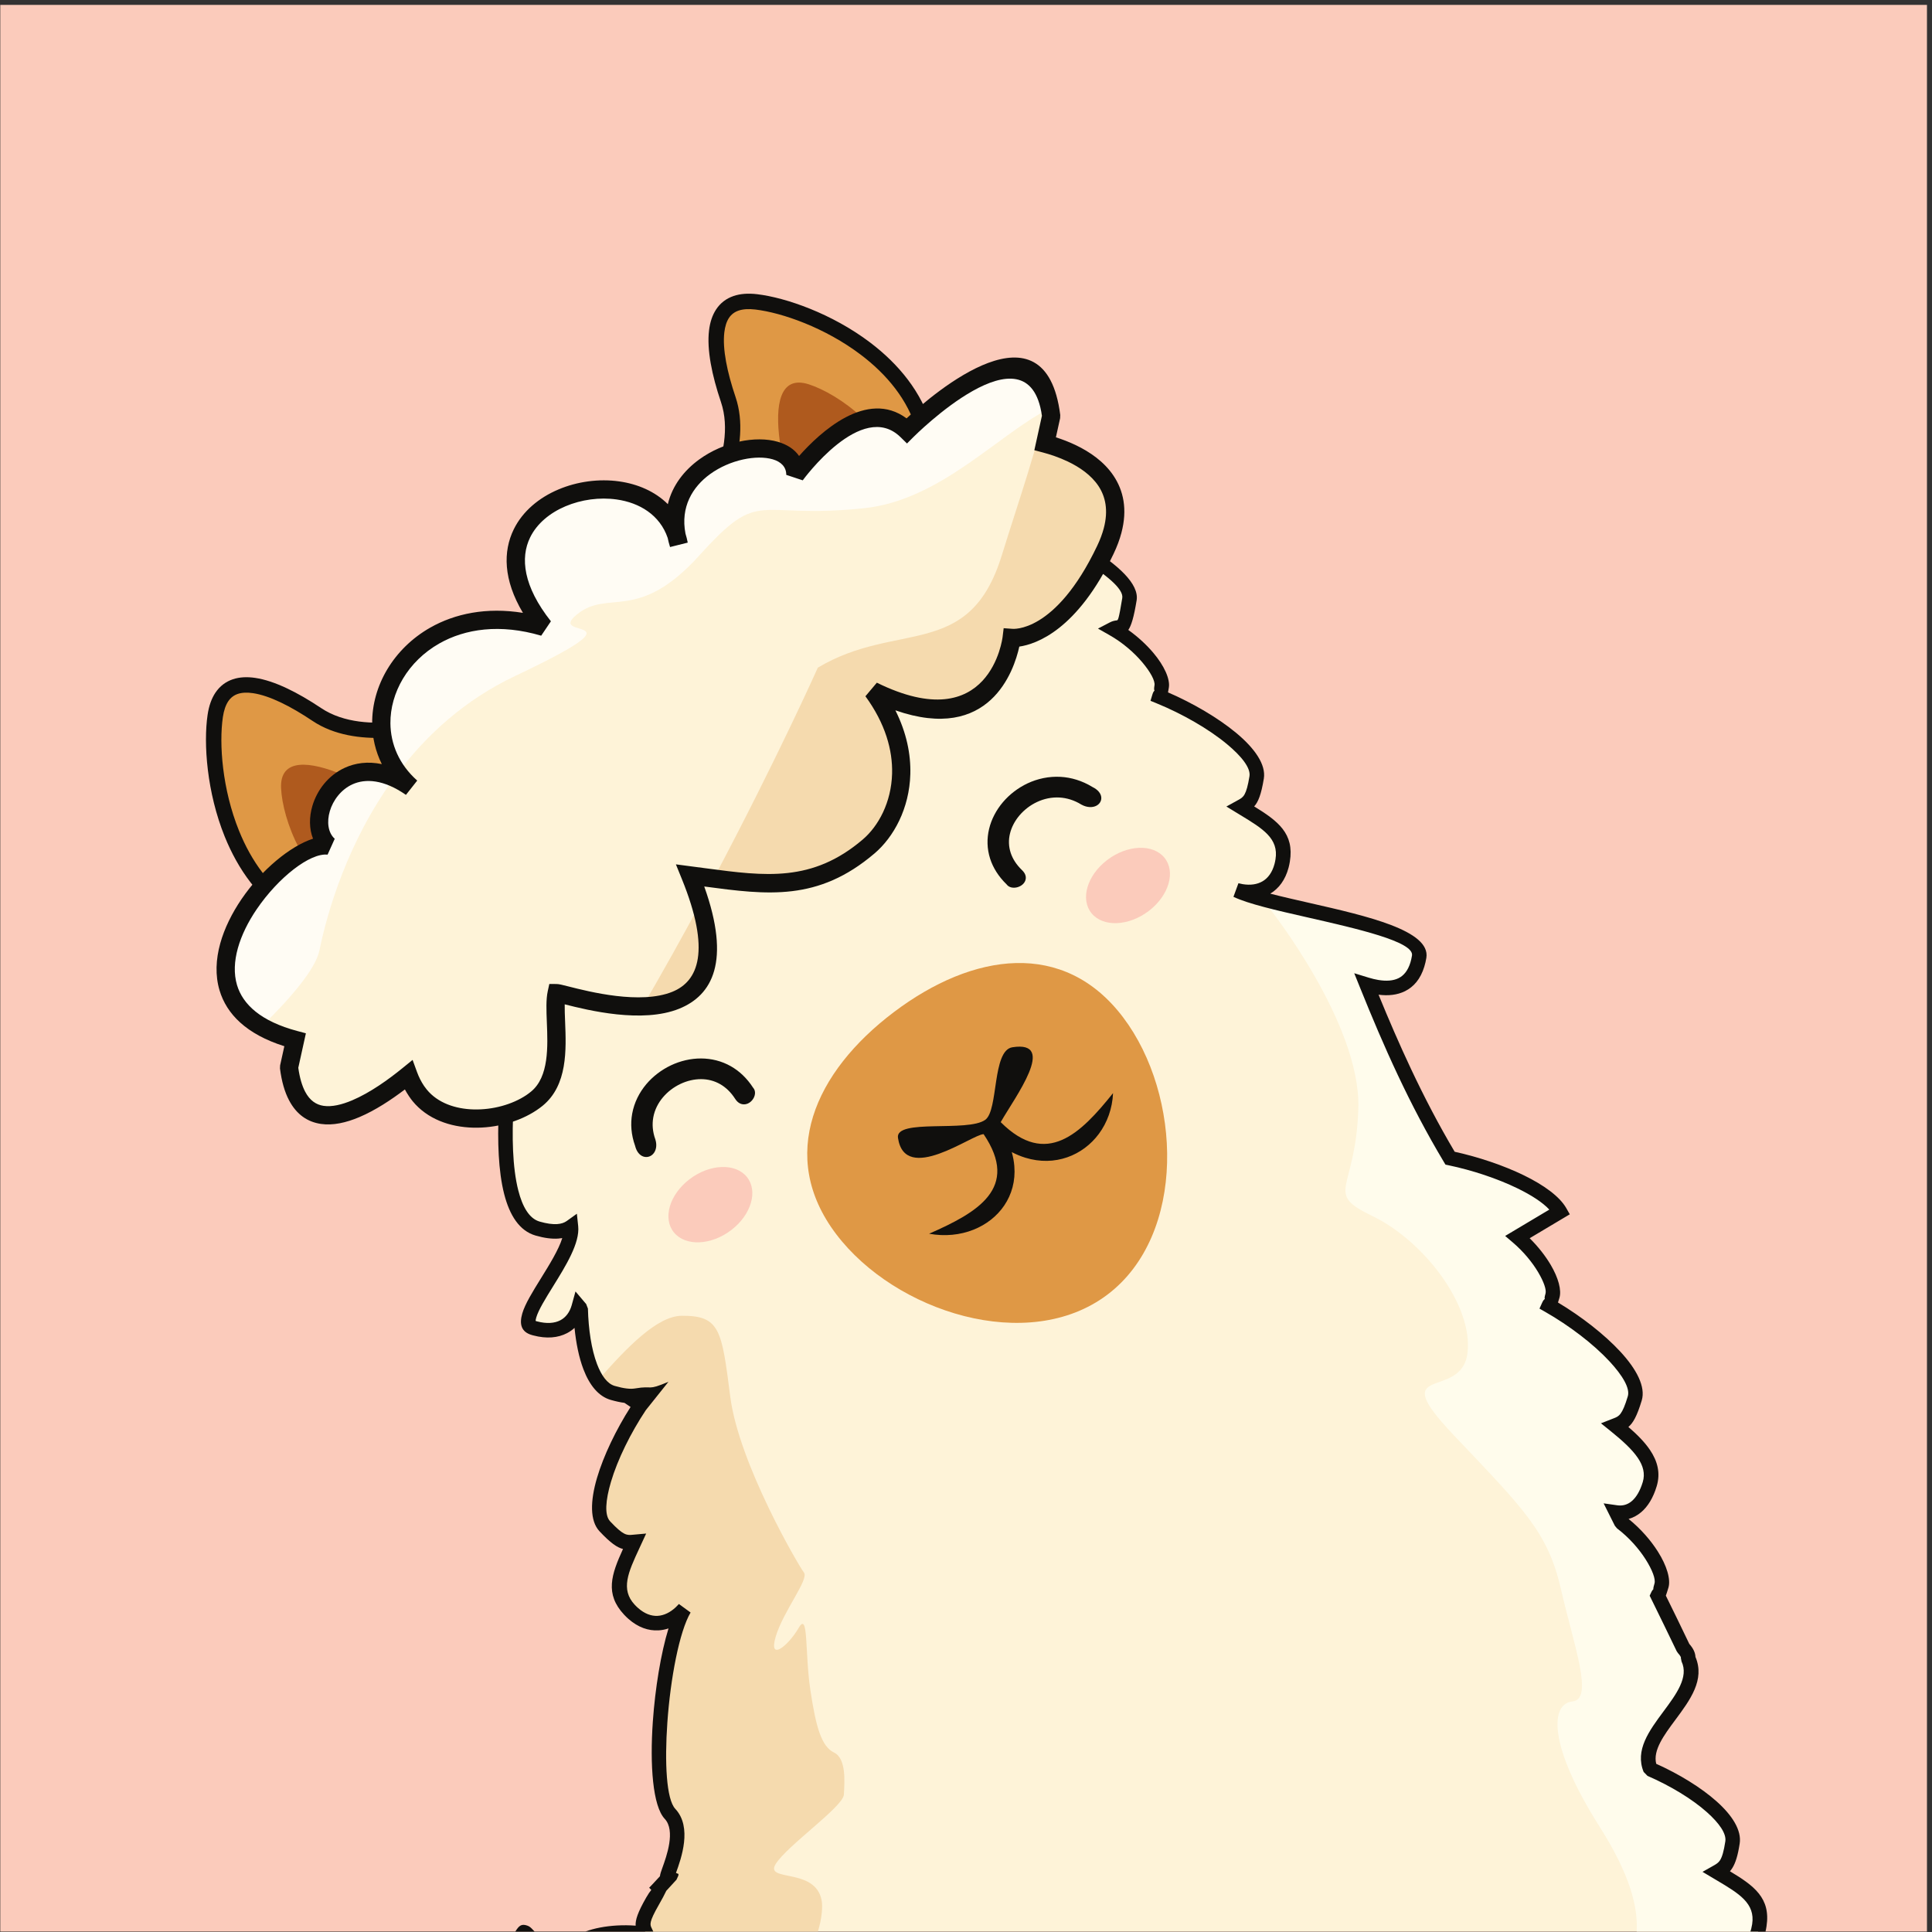
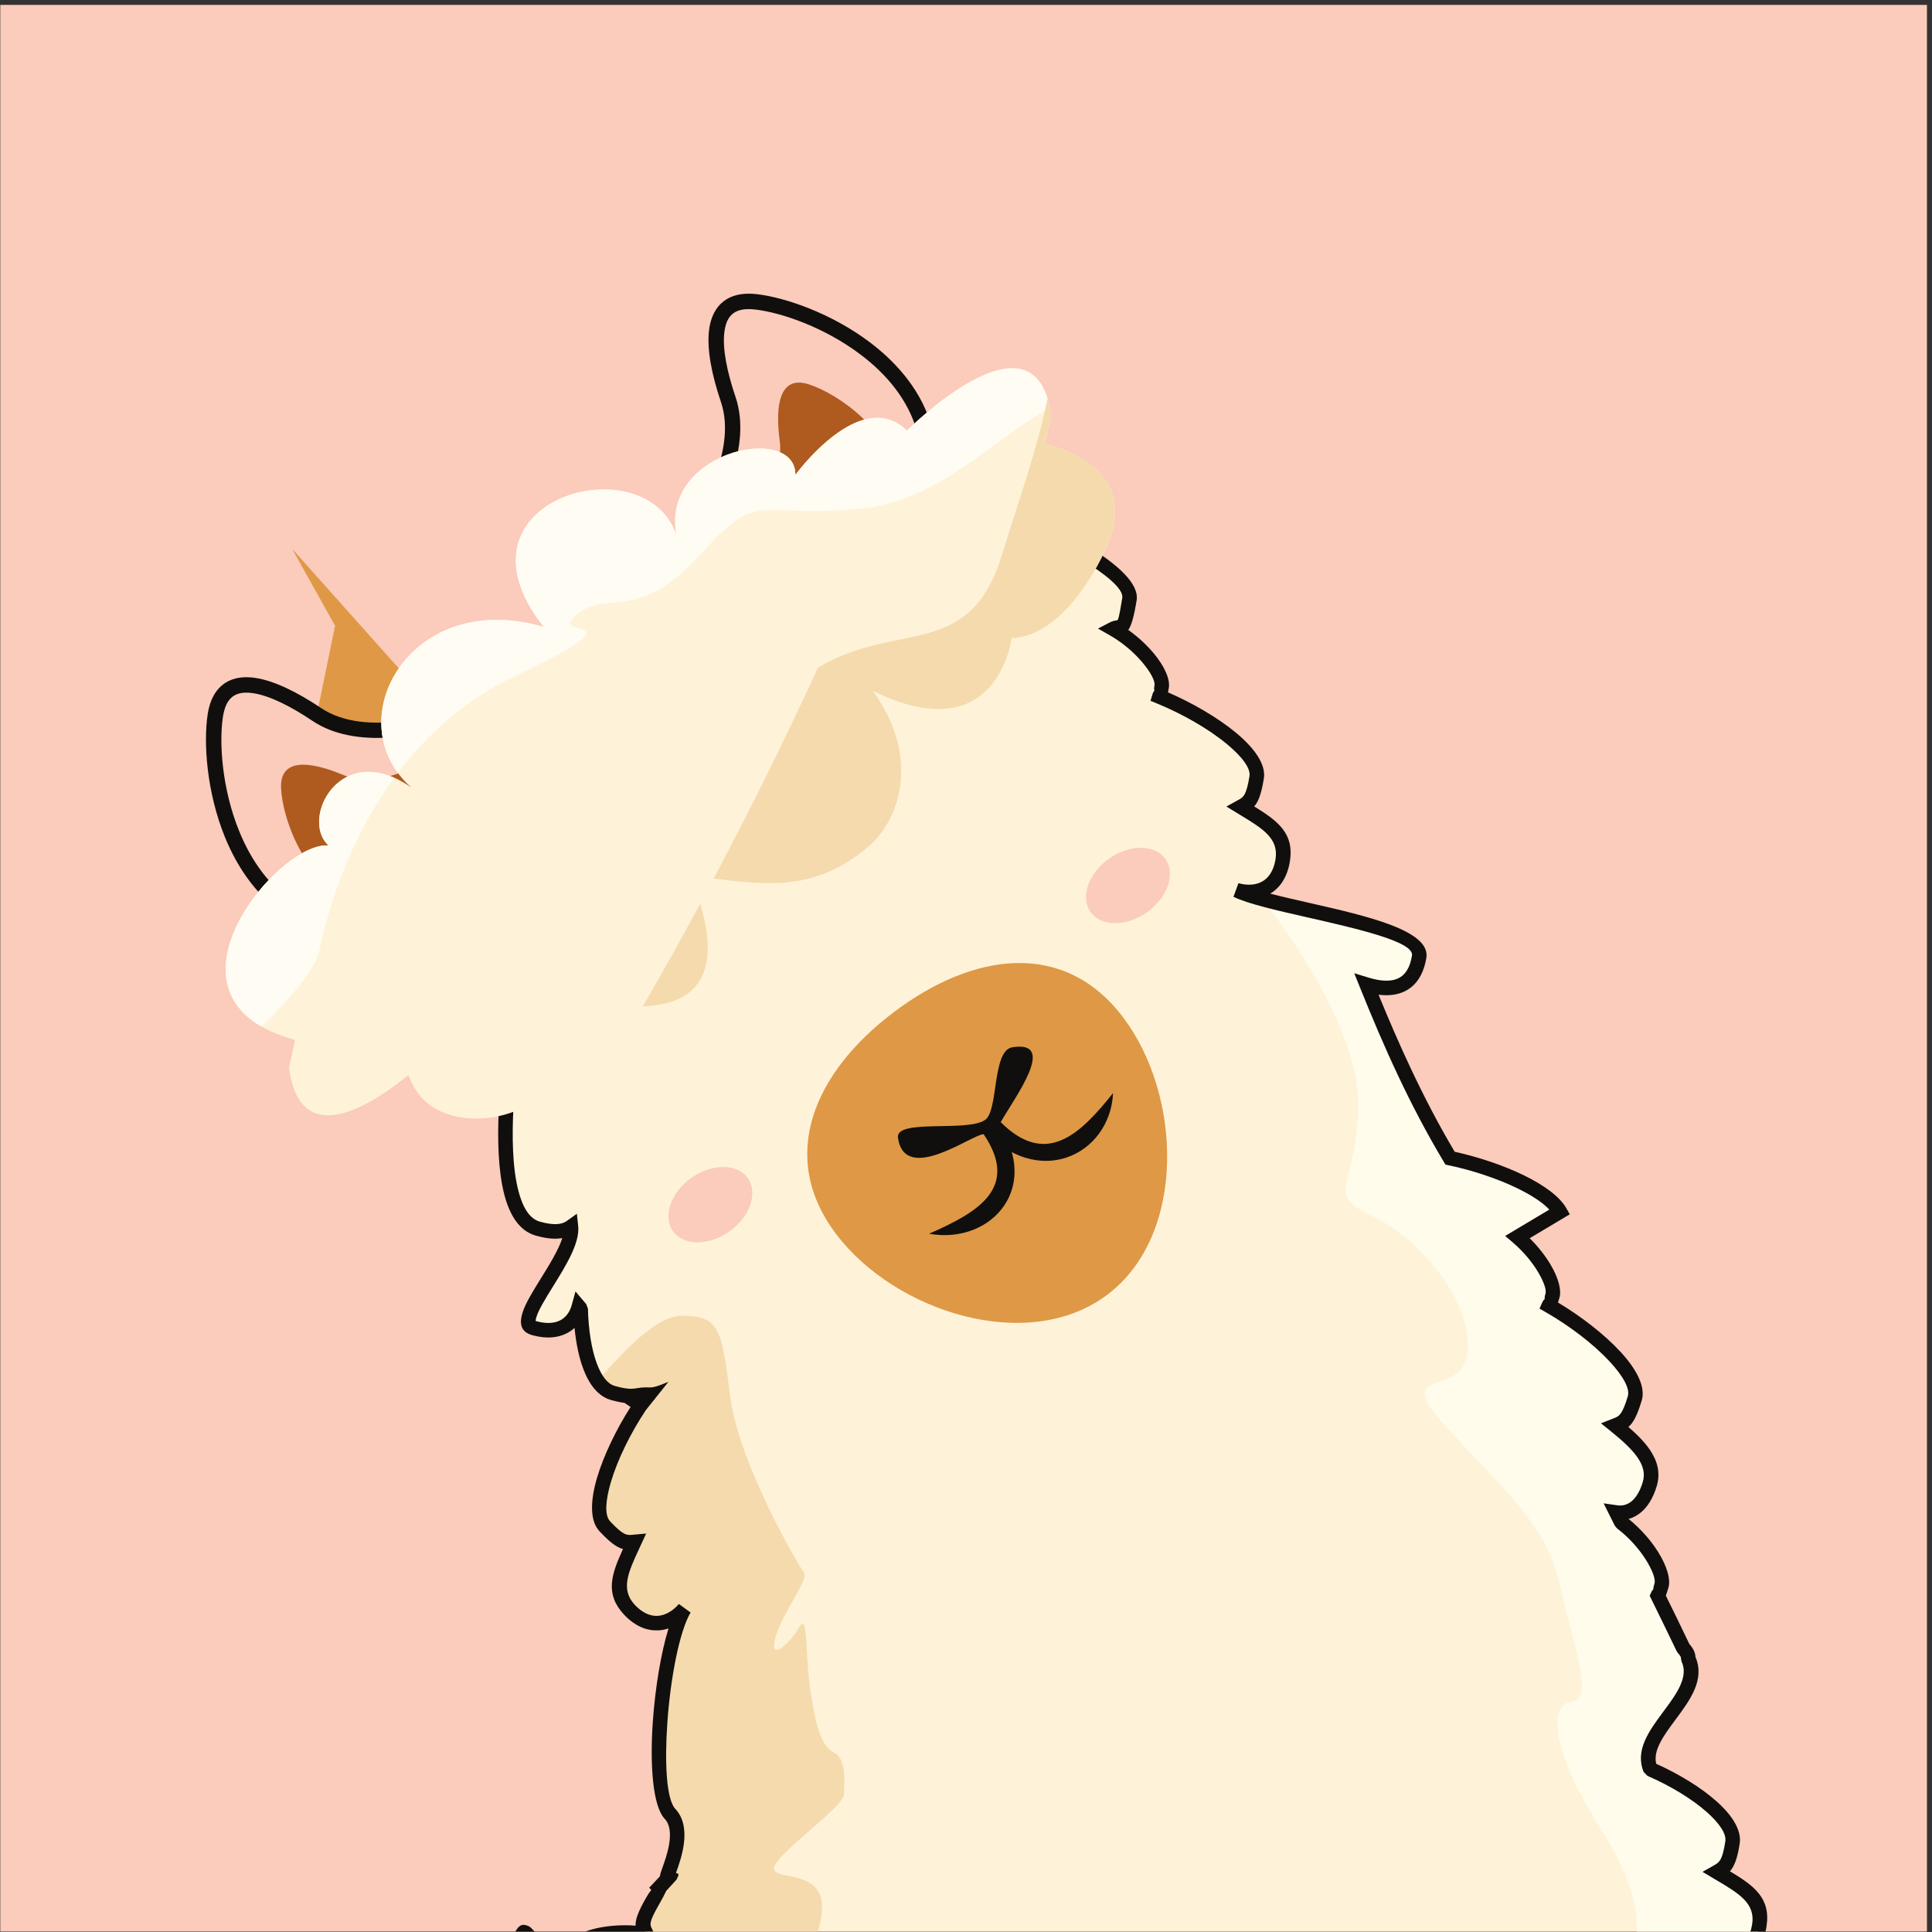
<svg xmlns="http://www.w3.org/2000/svg" width="5334.7" height="5334.7" version="1.1" viewBox="0 0 5334.7 5334.7">
  <rect x="0" y="0" width="5334.7" height="5334.7" fill="#333333" stroke="none" />
  <g>
    <g fill-rule="evenodd">
      <path transform="matrix(.133 0 0 -.133 0 5334.7)" d="m40006 40009h-4e4v-4e4h4e4v4e4" fill="#fbcbbb" />
      <path transform="matrix(.133 0 0 -.133 0 5334.7)" d="m13277 10958c4.7-3 10.9-7.2 22.1-16.2-618-919.3-1086.4-2152-743-2518.6 343.7-366.74 435.5-339.8 612.5-324.61-267.6-580.46-487.3-995.8-100.4-1408.5 386.6-412.7 830-332.68 1139.7 19.64-470.3-792.29-751.4-3772.8-297.8-4256.8 453.7-484.04-303.5-1633.1 27.3-1230.9l-4.2-34.38c-686.4-757.65-97.1-44.45-383.7-543.92-250.8-437.05-214.7-511.24-153.5-634.48h23102c11.4 41.07 20.7 84.461 27.8 130.53 85.9 559.09-330.3 777.7-878.7 1105.2 154.6 87.38 250.9 151.97 321.8 613.89 70.9 461.85-784.1 1120.9-1705.4 1520.9-313.1 763.54 1160.7 1507.4 784.1 2300.6v0.63c7.9 61.31-27 133.09-102 213.87-171.3 357.56-348 720.16-529.7 1088.9 28.1 60.82 3-39.19 77.8 208.23 74.4 247.38-271.9 882.59-833 1309.4l-103.9 207.71c291.9-41.59 558.3 140.76 693.3 588.67 135 448.13-217.9 816.3-715.4 1217.3 165.6 65.2 259.7 81.7 404.8 562.7 145.1 481.3-822 1377.9-1784 1927.3 27 59.5 0.6-44.6 75 202.6 69.3 229.7-228 798-723.8 1221.2l879.6 524.6c-259.7 453.7-1322.5 910.8-2281.5 1111.6-707.7 1182.4-1242.5 2387.4-1731.8 3603.2 509.2-156.2 982.6-81 1090.7 580.2 108 661.2-2959.4 982.8-3791.3 1378.9 453.3-120.4 866.2 60.1 957.5 618.5 91.2 558.3-322.5 780.8-868.1 1113.6 155.4 86.2 246.7 114.9 327.8 610.7 80.9 495.8-994.6 1258.9-2020 1677.9 18.8 62.6 6.2-44.1 47.9 210.8 41.7 255.1-390 844-1007.2 1195.5 160.8 83.6 218.1-119.8 338.3 616.2 120.3 735.9-3231.3 2119.7-3643 2235.6-948.3 553.4-1936 687.1-2890 154.1l-5166.2-2886.4-3180.8-2137.7c-127.62-379.9-199.92-1149.1-73.42-2170.7l-0.08 0.2s-710.64-3955.8 453.25-4290.9c339.47-97.7 557.5-67.7 701.74 41.9 53.35-708.3 228.99-1300.9 649.24-1422.1 76.2-21.9 146.4-37.2 211-47-60.5-1106.2 17.6-2361.4 651.4-2543.8 332-95.6 547.8-68.9 692.2 34.6 67.2-635.5-1273.7-1954.9-771.1-2099.5 502.8-144.7 833.6 67.1 934.4 444.3l37.5-44.2c22.1-844.9 230.1-1621.5 665.3-1746.7 435-125.4 616-56.9 758.1 92.3 69.8-80.2 129.9-159.1 182-236.9l-383.3-89.7" fill="#fef3d8" />
      <path transform="matrix(.133 0 0 -.133 0 5334.7)" d="m36498 9.449c11.4 41.07 20.7 84.461 27.8 130.53 85.9 559.09-330.3 777.7-878.7 1105.2 154.6 87.38 250.9 151.97 321.8 613.89 70.9 461.85-784.1 1120.9-1705.4 1520.9-313.1 763.54 1160.7 1507.4 784.1 2300.6v0.63c7.9 61.31-27 133.09-102 213.87-171.3 357.56-348 720.16-529.7 1088.9 28.1 60.82 3-39.19 77.8 208.23 74.4 247.38-271.9 882.59-833 1309.4l-103.9 207.71c291.9-41.59 558.3 140.76 693.3 588.67 135 448.13-217.9 816.3-715.4 1217.3 165.6 65.2 259.7 81.7 404.8 562.7 145.1 481.3-822 1377.9-1784 1927.3 27 59.5 0.6-44.6 75 202.6 69.3 229.7-228 798-723.8 1221.2l879.6 524.6c-259.7 453.7-1322.5 910.8-2281.5 1111.6-707.7 1182.4-1242.5 2387.4-1731.8 3603.2 509.2-156.2 982.6-81 1090.7 580.2 83.4 511.2-1730 819.3-2942.2 1115.9l-163.9-114.7s1892.9-2388.2 1842.8-4141.9c-50.2-1753.7-735.1-1747.3 304.1-2250.1 1039.3-502.7 2087.4-1841 1961.2-2842.1-126.6-1001.2-1731.1-175.6-283.9-1701.4 1447.4-1525.7 1952.5-2006.8 2224.9-3195.6 272.7-1188.7 688.4-2287 236.7-2332.8-451.6-45.9-517.9-888.87 568.1-2603.4 638.5-1007.5 795.3-1669.9 767.8-2173.3h2518.7" fill="#fffcec" />
      <path transform="matrix(.133 0 0 -.133 0 5334.7)" d="m13277 10958c4.7-3 10.9-7.2 22.1-16.2-618-919.3-1086.4-2152-743-2518.6 343.7-366.74 435.5-339.8 612.5-324.61-267.6-580.46-487.3-995.8-100.4-1408.5 386.6-412.7 830-332.68 1139.7 19.64-470.3-792.29-751.4-3772.8-297.8-4256.8 453.7-484.04-303.5-1633.1 27.3-1230.9l-4.2-34.38c-686.4-757.65-97.1-44.45-383.7-543.92-250.8-437.05-214.7-511.24-153.5-634.48h3584.6c80.8 269.89 102.8 510.3 77.3 647.85-128.8 691.94-1197.4 372.65-951.3 758.84 245.9 386.11 1400.1 1187.5 1412.9 1435.8 12.9 248.37 57.3 747.18-202.5 872.88-259.9 125.65-375.2 513.31-493 1299.6-117.8 786.37-34.3 1650.1-244.5 1286.7s-631.2-710.12-475.7-181.29c155.4 528.81 696.3 1192 586.9 1333-109.3 140.98-1350.2 2258.2-1529.1 3646.6-178.8 1388.2-209.4 1689.3-1007.1 1684.4-508.8-3.1-1137.8-652.4-1749.8-1352.2 87.7-126.3 192.5-213.8 315.5-249.2 435-125.4 616-56.9 758.1 92.3 69.8-80.2 129.9-159.1 182-236.9l-383.3-89.7" fill="#f5daae" />
    </g>
    <path transform="matrix(.133 0 0 -.133 0 5334.7)" d="m13408 10834c-314.5-472.4-587-1024.8-724.5-1491.2-112.1-380.03-136.6-688.95-17.5-816.23 278.1-296.74 348.9-290.57 465.2-279.86l283.8 25.59-145.1-314c-225.8-487.29-391.4-845.12-91.8-1164.8 23.2-24.63 46.7-47.62 70.3-68.19 135.8-119.48 274.5-168.95 404.8-161.84 132.2 7.4 261.8 71.87 376.5 179.16 24 22.55 45.9 45.03 65.2 66.98l242.4-176.84c-232.5-392.02-418.3-1368.4-482.4-2285.4-58-828.57-21.4-1592.1 165.1-1791 356.9-380.7 121.5-1033.1 14.1-1329.6l52.9-22.55-4.1-34.48-38-83.44-211.7-230.89c-37.1-77.687-87-172.3-152.7-286.72-211.1-367.84-188-414.66-149.3-492.54 8.1-16.457 17-34.379 29.7-63.715l1.3-2.996h-1408.8c91.9 33.867 195.1 62.172 306.3 83.355 217.9 41.429 473.2 58.562 737.1 38.672-8.4 115.18 41 273.59 221.4 587.75 39 68.003 73.4 118.09 103.5 153.94l-44.3 46.312 1.6 1.621c8.8 8.84 59.6 58.922 222.1 236.38 4.7 47.94 24.8 103.6 48.9 170.75 87.5 242.21 280.5 775.57 49.8 1021.7-248.9 265.42-309.3 1117.2-246.4 2017.8 48.3 690.49 166.9 1420.2 325.6 1934.9-67.8-22.8-137.8-36.44-208.9-40.39-208.2-11.24-421.5 60.73-621 236.18-30.5 26.79-61 56.46-91.2 88.5-405.6 432.78-264.4 837.59-23.7 1364.8-119.5 29.51-256.7 121.17-488.4 368.35-201.7 215.35-192.6 628.49-51.3 1107.6 136.3 462.09 395.2 1000.1 697 1472.7l-127.1 85.2c-84 10.8-178.6 30.9-286.2 61.8-254.7 73.4-440.8 308.3-565.8 636.3-92.1 242.1-152.8 539.1-184.5 858.4-46.5-42.8-98.8-79.6-156.4-109.7-185.6-96.7-423-120.7-702.4-46.1l-27.9 7.7c-219.9 63.3-262.3 223.8-198.5 446.1 56.7 196.8 214.9 452 384.2 725 179.2 288.9 371.8 599.8 446.6 841.2-27-4.7-55.3-8.1-84.8-10-131-9-285.4 9.9-468.7 62.7-337.7 97.2-540.2 422.4-652.5 861.1-122.8 479.9-140.2 1107.3-114.1 1704.4l-95.9 25.4c-259.76 74.9-439.87 285-560.09 578.8-87.82 214.4-144 476.1-177.19 761.7-42.2-11-87.22-18.6-135.41-22.5-133.29-10.4-290.77 8.1-478.24 62.1-1243.2 358-617.34 4132.2-563.91 4441.5-56.75 467.5-72.54 883-60.71 1232.9 14.48 427.8 70.42 762.6 143.41 979.8l59.34 77.3c2962.9 1991.2 5180.3 3255.3 8357.5 5030.5 485.4 271.1 979.9 379.1 1474.4 352.6 521.8-27.5 1041.1-205.3 1547.4-498 309-94.3 1748.8-679.9 2731-1282.6 612.6-375.9 1058.5-776 1002.8-1117.4-57.7-353.2-111.5-526.5-173-614.4 205.6-146.6 383.6-313.9 521-477 226.9-269.4 349.8-543.3 320.8-720.2l-17.1-99.1c519.5-224.8 1040.7-530.5 1414.6-841 384.5-319.3 622.1-657.2 574.7-948.7-54.7-334.3-117.9-486.7-200.7-577.8 493.6-303.7 836.5-561.4 740.8-1146.3-6.8-42.7-15.9-84.6-26.6-125.3-68-255.5-203.6-433.2-379.8-539.6 245.7-63.5 528.1-127.9 819.4-194 1186.5-270 2513.4-572.3 2420.9-1138.6-10.3-64.5-25.1-126.2-43.1-184.8-78.5-256.6-220.3-418.4-401.4-507.9-162-80.1-349.7-98.1-547.7-72.6 210-513.6 431.2-1027 673.1-1540.5 273.3-579.5 571.1-1153.8 907.1-1720.1 495.9-109.2 1014.3-283.6 1436-489 413.7-201.6 741.3-437.9 880.4-680.9l73.3-128.7-832.9-496.7c180.6-178.2 329.2-371.3 435.8-551.3 160.4-270.9 229.9-527.8 181.7-687.7l-29.8-95.4c486.1-290.9 962.8-662 1293.1-1018.6 339.5-366.7 531-732.8 445.6-1015.8-98.7-327.9-181.9-470.4-277.1-549.3 182.5-157.6 337.9-313.8 447.9-477 158.4-235.14 222.2-480.28 139.9-753.75-73.9-245.21-186-423.52-322.1-538.86-80.8-68.54-168.6-114.85-261.3-140.24 252.8-203.84 461.5-446.82 606.5-675.04 187.4-294.66 272-580.27 220.4-751.74-24.3-80.26-40.9-131.37-53.7-165.52l236.2-481.73 250.9-520.32c40.6-46.22 72-91.77 93-135.85 21.3-45.62 33-90.49 34.9-134.4 201-473.16-110.2-892.73-418.4-1308-235.1-316.48-468-630.53-396-911.31 476.5-213.5 932.8-494.03 1254.3-780.83 326.8-291.42 520.7-600 478.4-874.52-38.7-253.17-87.6-402.16-149.7-503.51-16.9-27.55-34.4-51.23-52.4-72.14 500.2-300.7 849.6-554.65 759-1143.5-5.7-38.511-12.8-74.433-20.7-107.62h-313.4c6 18.355 11.5 37.301 16.7 57.016 7.9 32.688 14.7 64.672 19.6 96.484 66.3 433.29-272.5 634.93-733.9 909.1l-296.8 176.67 226.7 127.98c58.1 32.75 105.2 60.98 138 114.05 42 68.28 77.2 182.77 108.8 391.27 24.8 162-128.5 378.98-380.7 604.11-310.1 276.69-763.1 550.11-1235.5 755.32l-79.7 81.65c-185.1 451.48 113.5 853.71 414.6 1259.4 261.8 353 526.4 709.52 372.5 1033.7l-14.1 70.42 1.1 13.88-6 14.75c-11.2 22.23-30 48.11-57 77.11l-25.4 37.82-260.7 539.09-299.8 612.45 30 65.02c19.1 41.83 33 56.94 44.5 68.37 10.3 10.45-15.6-15.79 25.6 120.58 26.7 89.37-44.2 280.97-185.7 503.33-138.6 217.74-343.4 451.72-593.8 642.2l-43.9 53.26-232.6 464.69 284.7-40.51c108.3-15.27 211.7 12.2 299.2 86.54 92.7 78.74 172.1 209.36 228.6 396.31 52.6 174.71 7.3 337.84-100.9 498.8-123 182.22-325.7 365.02-564.3 557.32l-202.9 163.5 264.5 103.2c109.4 42.3 175.6 68 292.9 457.2 50.2 166.7-109.1 432.8-378 723.5-336.5 363.5-836.7 744.1-1336.1 1029l-119.5 68.3 56.5 124.9c22.1 48.4 39 63.3 52.9 75.5 13.6 11.8-23.2-19.3 15.3 108.7 23.7 79.4-34.1 247-152.8 447.1-120.2 202.9-301 424.8-524.7 616l-159.8 136.2 916.9 546.8c-139.1 150-374.2 301.5-660.5 441-419 204.2-939.1 376.3-1430.8 479.4l-64.9 13.5-33.8 56.6c-357.9 597.7-671 1198.6-955.1 1802-282.9 599.9-540.3 1208.8-787.1 1822.1l-118.1 292.9 301.9-92.5c66.8-20.4 134.2-36.8 201.5-47.8 158.2-25.8 302.8-18.6 416.5 37.6 108 53.3 194.7 156.7 246.5 325.8 12.9 41.8 24 90.2 32.8 144.6 46.9 287.1-1133.5 555.9-2189 796-623.6 141.9-1207 274.8-1517.8 422.7l103.4 282c29.7-7.9 60.3-14.5 91.1-19.5 154.9-25.3 298.4-6.5 412.1 61.1 112.1 66.6 199.8 184.8 246.1 358.9 7.7 29.4 14.6 61.5 20.2 96.2 70.9 432.8-266 637.7-724.8 916.3l-295 179.4 248.9 137.4c102.8 56.2 165.2 90.4 230.7 491.2 28.1 172.3-164.3 415.3-468.9 668.3-381 316.4-926.6 628.5-1459.1 846l-126.8 51.9 39.4 131c14.9 49.9 29.7 67.2 41.6 80.7 12.3 14.2-19.8-21.2 1.8 110.8 15 92-81.9 273.8-253.6 477.5-168.1 199.6-404.2 406.3-679.1 562.9l-240.6 136.8 245.8 127.9c59.9 31.1 105 37.3 144.9 42.6 24.3 3.3 38.7 5.4 113.6 463.9 31.4 192.1-348.1 496.4-862.4 812-979.1 600.5-2414.1 1181.7-2671.9 1254l-35.5 15.5c-471.3 275.2-951.4 442.1-1428.8 467.5-439.1 23.5-878.9-73.1-1311.8-315l-5159.9-2882.7-3132.1-2105c-57.63-194.3-101.1-481.8-113.48-846.4-11.57-342.6 4.3-750.8 61.25-1210.9l-83.37-29.7 82.42-14.7c-1.88-10.8-686.55-3822 346.31-4119.4 151.89-43.7 273.42-59.1 369.99-51.6 84.31 6.7 149.13 31 198.8 68.6l220.58 167.3 20.93-275.7c25.63-339.5 79.68-649.7 176.5-886.1 85.8-209.5 204-356.5 364.2-402.6 32.4-9.3 66.1-18 100.6-25.5 36.8-8.3 67-14 90.9-17.6l135.5-20.7-7.4-136.2c-33.1-608.6-24-1261.9 99.7-1744.9 86.4-337.9 226.1-583.6 443-646 148.7-42.8 268.3-58.5 364.2-52 83.9 5.7 148.8 28.4 198.4 64.1l210.4 151 27.3-257.6c36.9-349.4-255.3-821-520.7-1248.8-157.6-254.2-305-492-350.2-649.3-12.3-42.5-16.7-69.9-8.1-72.2l21.6-6.2c202.4-54 366-40.8 486.3 21.9 114.5 59.7 194.7 168.8 235.2 309.7l80 288.7 221.7-261.3 36.2-93.8c11.4-433.2 72.7-845.8 189.3-1152.4 91.9-240.9 214-409.5 366.7-453.4 193.7-55.8 326.3-69.1 422-52.8 394.9 67.5 232.6-56.9 694.3 138.5l-470-589zm-2709.2-10825c77.8 126.49 127.9 164.66 248 124.17 52.6-17.918 81.4-48.879 124.7-95.531l27.2-28.637h-399.9zm3252.2 1252.8c-16.2 9.37-26.5 15.2-20 8.58l20-8.58" fill="#100f0d" />
-     <path transform="matrix(.133 0 0 -.133 0 5334.7)" d="m9221.6 25179s-1634.5-578.7-2643.1 97c-1008.7 675.5-1964.4 962.6-2110-31.8-145.8-994.5 168.96-3182.3 1640.8-4059.7 1471.7-877.4 3624.8 556 3624.8 556l378.5 1843-890.94 1595.5" fill="#df9845" fill-rule="evenodd" />
+     <path transform="matrix(.133 0 0 -.133 0 5334.7)" d="m9221.6 25179s-1634.5-578.7-2643.1 97l378.5 1843-890.94 1595.5" fill="#df9845" fill-rule="evenodd" />
    <path transform="matrix(.133 0 0 -.133 0 5334.7)" d="m9145.7 24988c-417.85-123.3-1757.5-446.7-2656.6 155.4-453.86 304.3-892.03 525.7-1237.3 576.4-119.98 17.7-226.67 13.8-314.76-15.7-79.42-26.6-146.65-76.4-198.12-152.8-52.99-79.5-91.42-188.2-112.17-329.6-81.14-554.6-12.87-1497.1 335.52-2358.8 249.9-618.1 643.81-1191.6 1229-1540.5 1252-746.5 3061.8 306.9 3399.9 517.5l352.72 1718.3-798.1 1429.8zm-2478.2 421.9c942.29-630.9 2496.5-80.7 2500.9-79.1l127.45 44.5 956.17-1713 17.2-109.9-391.88-1909.4-55.66-36.1c-6.36-4.2-2235.4-1488.5-3794.6-558.9-653.25 389.6-1088.7 1019-1361.8 1694.4-371.11 918.1-442.97 1928.5-355.67 2525.6 28.06 191.2 83.89 343.8 162.88 461.8 93.57 138.9 216.22 229.4 362.43 278.4 137.65 46.1 293.81 53.5 463.05 28.6 396.82-58.2 879.51-298.8 1369.5-626.9" fill="#100f0d" />
    <path transform="matrix(.133 0 0 -.133 0 5334.7)" d="m8777.1 24274s-939.73-552.6-1643.1-256.1c-703.36 296.5-1327.6 359.4-1298.6-271.9 28.91-631.3 484.65-1944.1 1498-2309.7 1013.3-365.7 2171 776.4 2171 776.4l13.2 1182.9-740.56 878.4" fill="#af5a1e" fill-rule="evenodd" />
-     <path transform="matrix(.133 0 0 -.133 0 5334.7)" d="m14523 29238s985.1 1426.7 596.2 2576.8c-388.8 1150.1-416.5 2147.8 581.6 2028.6 998.1-118.9 3027.7-993.6 3490.5-2643.6 462.9-1649.8-1482.9-3354.1-1482.9-3354.1l-1877.8 115.9-1307.6 1276.4" fill="#df9845" fill-rule="evenodd" />
    <path transform="matrix(.133 0 0 -.133 0 5334.7)" d="m14392 29330c2.7 3.8 939 1359.6 576 2433.6-189 558.8-295.3 1087.9-247.8 1486.1 20.2 169.1 68.2 318 148.9 439.1 85.7 128.8 204.9 223.4 362.5 276.9 134.8 45.5 296.7 59.7 488.1 36.8 599.1-71.5 1555.7-404.5 2345.3-1002.6 581-440.2 1075.3-1024.7 1280.5-1756.4 490.6-1747.4-1525.1-3512.5-1530.9-3517.4l-49.6-44.2-1944 119.7-101.9 45.6-1404.7 1371 77.6 111.8zm879.3 2536.4c346.3-1024.4-314.1-2232-542.8-2604.6l1171.7-1143.8 1751.3-108c290.7 270.3 1780.4 1741.9 1386.1 3146.2-184.2 656.8-634.7 1187-1165.9 1589.2-740.6 561.1-1632.6 872.8-2189.4 939.1-142.6 16.9-257.6 8.4-347.7-22.1-87.6-29.8-153.2-81.6-199.6-151.1-51.2-76.7-82.4-178.4-96.9-298.9-41.4-347 58.1-828.3 233.2-1346" fill="#100f0d" />
    <path transform="matrix(.133 0 0 -.133 0 5334.7)" d="m15513 29430s778.6 762.9 676 1519.1c-102.5 756.6-0.4 1375.7 601.4 1182.9 601.9-192.6 1750.2-975.3 1838.7-2049.1 88.5-1073.4-1316.3-1893-1316.3-1893l-1145.3 295.9-654.5 944.2" fill="#af5a1e" fill-rule="evenodd" />
    <path transform="matrix(.133 0 0 -.133 0 5334.7)" d="m18555 19096c1645 1242.8 3536 1513.6 4761.1-105.6s1320.2-4515-324.7-5757.9c-1644.9-1243-4407.1-362.2-5632.2 1256.9-1225 1619.1-449.1 3363.6 1195.8 4606.6" fill="#df9845" fill-rule="evenodd" />
-     <path transform="matrix(.133 0 0 -.133 0 5334.7)" d="m13186 16320c-83.8 233.4-98.7 459.4-61.3 668.1 41.4 231 147 440.3 294.3 614.9 68.3 80.9 146.6 154.7 231.9 220.1 85.9 65.8 179 122.5 276.1 168.8 99.1 47.1 203.4 83.5 309.8 107.8 104.8 24 212.4 36.4 319.5 35.9 211.9-1 423.6-51.6 617-161.4 173.8-98.6 332-244.9 461.8-445.3 53-58.5 49.4-142.8 11.9-213.4-16.7-31.1-40.4-60.6-68.6-83.2-30.9-24.9-67.8-42.6-107.6-47.7-73-9.4-149.4 19.5-209.1 114-88.1 137.3-193.8 236.6-308.2 302.5-124.4 71.7-260.4 104.7-396.5 105.2-72.2 0.3-145.1-8.2-216.4-24.6-73.4-16.8-145.6-42.4-214.5-75.1-69.9-33.2-136.4-73.8-197.3-120.4-60.2-45.9-115.9-99.1-165.3-157.3-100.6-119.2-172.6-261.5-200.6-417.6-25.5-142.1-14.9-296.8 43.5-457.3l1.3-4.1c38.8-128.8 8.8-235.1-48.3-296.5-25.6-27.5-56.9-47-91.1-56.7-36.1-10.2-74.7-9.8-112 3-71.5 24.3-138.8 94.1-170.3 220.3zm8834.1 7662.3c219-12.7 443.7-78.5 660-210.4 120.1-58.7 175.2-137.9 183.2-210.7 4.2-38.1-4-74.3-22.6-105.6-17.6-29.9-44.3-54.8-77.9-72.5-75.2-39.7-189.2-43.6-310.4 22.3l-3.9 2.2c-148.5 91.5-302.2 136.9-451.3 145.6-164 9.3-324-25.7-467.2-93-70.2-32.9-136.4-73.1-196.6-119-60.8-46.6-117.1-99.9-166.7-157.8-48.7-57.3-91-119.3-124.7-184.5-32.9-63.2-58.2-129.7-74.4-197.6-30.5-127.8-28.4-263.1 15.5-396.3 40.2-122.6 116.2-244.6 234.6-358.8 81.7-77.6 93.4-155.8 67.1-222.4-14.2-36.1-40.6-66.7-72.6-90.2-29.4-21.4-64.4-36.8-99.5-45.3-80.2-19.2-166.1-3.3-213 60-172.4 167.7-283.8 349.8-343.6 535.6-66.4 206.7-69 417.2-21.6 616.4 24.1 100.8 61.3 199 109.5 291.9 48.9 94.4 109.4 184 179.7 266.3 68.6 80.5 147.3 155 233.4 220.7 85.5 65.1 178 121.7 275.1 167.4 210 98.4 445.5 149.6 687.9 135.7" fill="#100f0d" />
    <g fill-rule="evenodd">
      <path transform="matrix(.133 0 0 -.133 0 5334.7)" d="m14315 15628c417.3 319 949.6 341.4 1188.9 50 239.2-291.5 94.9-786.3-322.5-1105.3-417.5-319-949.7-341.3-1189-49.9-239.2 291.4-94.8 786.2 322.6 1105.2zm8670.1 6626.6c417.4 319 949.8 341.3 1189.1 49.9 239.2-291.3 94.7-786.2-322.6-1105.1-417.4-319.1-949.7-341.5-1188.9-50.1-239.2 291.5-94.9 786.2 322.4 1105.3" fill="#fbcbbb" />
      <path transform="matrix(.133 0 0 -.133 0 5334.7)" d="m18643 16487c145.4-976 1540.9 74.3 1778 77.1 758.5-1121.1-128.9-1627.1-1132.1-2067 327.1-60.3 646.9-26 922 83.4 263.3 104.7 487.2 278.6 639.6 504.4 153.3 227.3 233.7 505.6 208.2 816.2-7.5 94-25 191-53.1 290.5 94.1-49 187.9-87.7 280.9-116.4 307.7-94.9 606.7-83.2 871.3 8.9 262.7 91.4 489.3 261.8 655.2 485.1 173.4 233.4 281.1 525.9 295.2 847-670.6-837.9-1381.2-1552.9-2332.4-602.6 295.5 518 1187.8 1704.5 241.8 1554.4-423.3-67.1-285.2-1304.1-561.5-1505.5-363.8-265.3-1873.8 31.8-1813.1-375.5" fill="#100f0d" />
      <path transform="matrix(.133 0 0 -.133 0 5334.7)" d="m6126.3 18522c-3136.5 834.4-326.76 4145.5 695.64 4033.6-605.09 546.3 245.1 2230.5 1714.5 1207.4-1558.3 1383.5-11.42 4148 2753 3331-2165.5 2739.8 2384.8 3895.9 2802.9 1715.9-591.5 1901.5 2427.7 2565.4 2420.6 1440.9 0 0 1352.5 1863 2315.7 919.1 0 0 2691.8 2704.1 2995.4 300.8l-125.8-570.8c642.8-171 1961.4-715.1 1249.2-2208.1-924.6-1937.1-1944.6-1825.5-1944.6-1825.5s-278.5-2380.4-2883.1-1098.9c999.8-1369 566.1-2675.6-87.2-3231.6-1197.8-1019.4-2277.6-782.9-3702.5-600.2 1598.9-3930.4-2566-2444.7-2773.4-2443.2-106-489.1 229.8-1664.9-410.7-2190.8-640.3-525.8-1971.7-630-2498.8 157-69.8 104.2-125.54 215.8-168.09 332.7-797.6-649.7-2259.4-1574.1-2478.6 159.8l125.84 570.9" fill="#fef3d8" />
      <path transform="matrix(.133 0 0 -.133 0 5334.7)" d="m5430.5 18797c-1957.9 1117.4 459.2 3860.7 1391.5 3758.5-554.99 501.3 114.49 1959.4 1363.2 1407.6-962.18-1316.9-1389.1-2776-1551.8-3577.5-76.67-377.6-558.13-956.6-1202.8-1588.6zm2830 5267.5c-1064.7 1443.3 453.53 3790.9 3029 3029.4-2165.4 2739.9 2384.9 3896 2802.9 1716-591.4 1901.5 2427.7 2565.4 2420.6 1440.9 0 0 1352.5 1863 2315.7 919.1 0 0 2562.9 2574.3 2968.9 465-1077.8-540.3-2266.3-1909.1-3864.9-2076.3-2276.7-238.1-2121 451.9-3408.4-973.7-1287.3-1425.4-1889.8-691.6-2550.4-1233.8-660.5-542.4 1549.2 65.2-1281.8-1276.2-1045.8-495.6-1836.5-1223.6-2431.6-2010.4" fill="#fffcf4" />
      <path transform="matrix(.133 0 0 -.133 0 5334.7)" d="m16979 26249c1648.8 985.2 3141.8 141.8 3818.4 2328.5 374.7 1211.2 758.4 2279.5 949.8 3263 32.9-106.9 59-229.1 76.7-369l-125.8-570.8c642.8-171 1961.4-715.1 1249.2-2207.8-924.5-1937.5-1944.8-1825.8-1944.8-1825.8s-278.3-2380.4-2882.9-1099c999.8-1368.9 566.1-2675.5-87.2-3231.5-1057.6-900.2-2023.2-821.1-3215.5-664.4 1319.1 2487.7 2162.1 4376.8 2162.1 4376.8zm-2441.1-4898.1c502.8-1679.2-295.9-2105.7-1193.8-2132.7 425.3 731 825.5 1449.8 1193.8 2132.7" fill="#f5daae" />
    </g>
-     <path transform="matrix(.133 0 0 -.133 0 5334.7)" d="m5903 18390c-793.24 250.7-1198.8 671.4-1344.7 1158.7-93.33 311.8-77.13 645.3 14.04 974.7 87.82 317.3 246.14 632.7 442.3 920.8 413.46 607.7 1010.6 1101.2 1484.3 1254.3-81.3 204.4-82.5 446.7-13.88 679.4 48.11 162.8 129.74 321.4 241.15 457.5 112.96 137.8 257.81 255.4 430.37 334.5 218.51 100.2 478.4 138.1 770.42 76.8-133.02 268-197.68 554.6-200.43 842.1-3.61 389.8 106.6 780.3 314.24 1126.9 207.03 344.5 509.16 647.2 890.39 864.1 512.52 291.5 1168.5 429.5 1925.4 307.3-409.3 687.3-415.1 1276.6-189.9 1735.1 184.6 375.6 524.6 656.2 924.9 825.8 391.5 166.4 843.8 227.5 1263.3 168.3 385.5-54.5 744.6-208.3 1010.1-472.6 94 391.6 342.3 704.2 654.2 930.3 250.3 181.3 542.1 305.4 824.9 367.6 289.4 63.8 575.5 63.8 806.2-3.5 189-55.4 342.6-152.8 439.4-294 434 489.5 1405.2 1392.5 2231.7 780.8 568.8 529.9 2881.5 2515.7 3190.6 69.5l-2.6-64.6-87.8-398.2c127.7-40.9 268.7-93.5 410.6-161.4 294.1-140.5 591.7-344.8 787.2-638.2 201.9-302.8 293.3-691.7 161.5-1187.3-36.3-136.3-89.7-281.4-162.8-434.1-751.7-1575.6-1599.1-1871.8-1956-1924-111.3-503.7-614.6-2006-2572.9-1323.3 232.5-463.8 321.4-913.6 310.3-1323.1-19.4-714.6-344.5-1308.3-744.6-1648.6-1171.7-997.2-2215.5-861.4-3534.1-685.5 557.7-1559.3 165.7-2258.3-517.7-2536.5-767.7-312.3-1898-32.4-2379.2 90-1.9-103.9 3-226.7 8.3-357.7 23.7-587.2 53.2-1321.4-465.6-1747.3-37.4-30.8-80.6-62.3-128.8-94.7-353.9-236.6-841.5-372.8-1311.5-361-483.45 11.9-954.46 178.4-1259 549.2-24.39 29.8-50.02 64.8-76.78 104.6-30.62 45.3-58.75 92.2-84.65 140.1-281.46-214.4-615.34-435.1-945.38-574.6-273.93-116.1-548.99-178.1-798.18-141.4-270.6 39.8-503.11 188-662.79 493.3-87.74 167.3-152.08 383.8-186.71 657.5l2.56 64.5 87.65 397.9zm-981.84 1268.4c120.25-401.5 493.32-751.1 1253.6-953.4l175.83-46.9-157.72-716.1c29.24-210.3 78.22-373.4 142.37-495.9 96.05-183.6 229.34-271.6 381.82-294.1 173.84-25.6 380.96 24.2 595.27 115 371.19 157 754.73 432.7 1046.6 670.5l206.87 168.4 90.99-249.3c19.55-53.5 41.59-105 65.97-153.1 24.28-47.7 51.36-94.3 81.63-139.1 15.19-22.6 34.15-47.9 56.54-75.2 227.7-277.4 593.98-402.2 975.21-411.7 394.16-9.9 799.86 102.2 1090.6 296.8 31.8 21.4 64.8 46 98.9 74 373.1 306.2 347.9 935.1 327.5 1438-10 249.3-18.9 471.8 18.8 646l32.6 149.9 153.3-1c46.9-0.3 123.7-19.8 238.7-49.1 433.3-110.2 1500.1-381.7 2162.9-112 535.9 218 806 843.2 195.5 2343.7l-122.6 301.7 628.2-82.6c1230.8-163.7 2203.4-293.3 3249.6 597.2 327.8 278.9 594.5 771.3 610.7 1370 13 483.5-138.5 1036.8-553.7 1605l237 281.9c2364-1162.8 2610.6 946.3 2611.3 952.2l21.7 179.2 179.8-12.9c2.4-0.2 892.1-100.3 1759.7 1718.2 62.7 131.1 108.1 253.9 138.5 367.9 99.4 374.4 35.1 661.3-110.5 879.8-151.8 227.7-393.8 391.9-635.7 507.3-185.3 88.6-371.2 148.9-518.9 188.2l-175.9 46.6 157.4 715.1c-276.6 1959.9-2661.7-435.8-2668.7-442.6l-132.5-132.8-134.3 131.4c-805.1 789.3-2026.7-891.8-2030.2-896.5l-342.1 113.8c1 166.6-112.1 273.2-280 322.3-169 49.4-388.6 47.2-618-3.2-235.8-51.9-477.7-154.4-683.4-303.6-365.2-264.8-617.7-683.5-510.9-1235.2 18.7-59.7 34.4-122.2 46.9-187.1l-367.1-91.9c-20.1 64.4-36.3 127.6-49.3 189.5-161.9 475.7-584.7 731.2-1059.6 798.1-352.8 49.9-733.3-1.7-1062.6-141.6-320.7-135.8-590.7-355.6-733-645.5-208.3-423.6-144-1014.6 431-1742l-201.9-299c-853.3 252.2-1579.2 143.3-2116.6-162.4-324-184.2-579.85-439.8-753.18-729.4-171.87-288.4-263.46-609.9-260.46-928.4 4.12-426.9 178.4-852.1 556.52-1187.8l-234.31-296.9c-460.21 320.3-840.04 342.9-1113.1 217.7-116.41-53.4-215.63-134.7-294.53-231-80.54-98.2-138.88-210.5-172.31-324-65.27-221.3-39-447.5 101.62-574.4l-148.34-329.2c-363.31 39.8-1021.6-471.8-1473.3-1135.8-173.84-255.6-313.64-532.9-390.11-808.9-73.02-264.1-87.58-526.2-16.59-763.8" fill="#100f0d" />
  </g>
</svg>